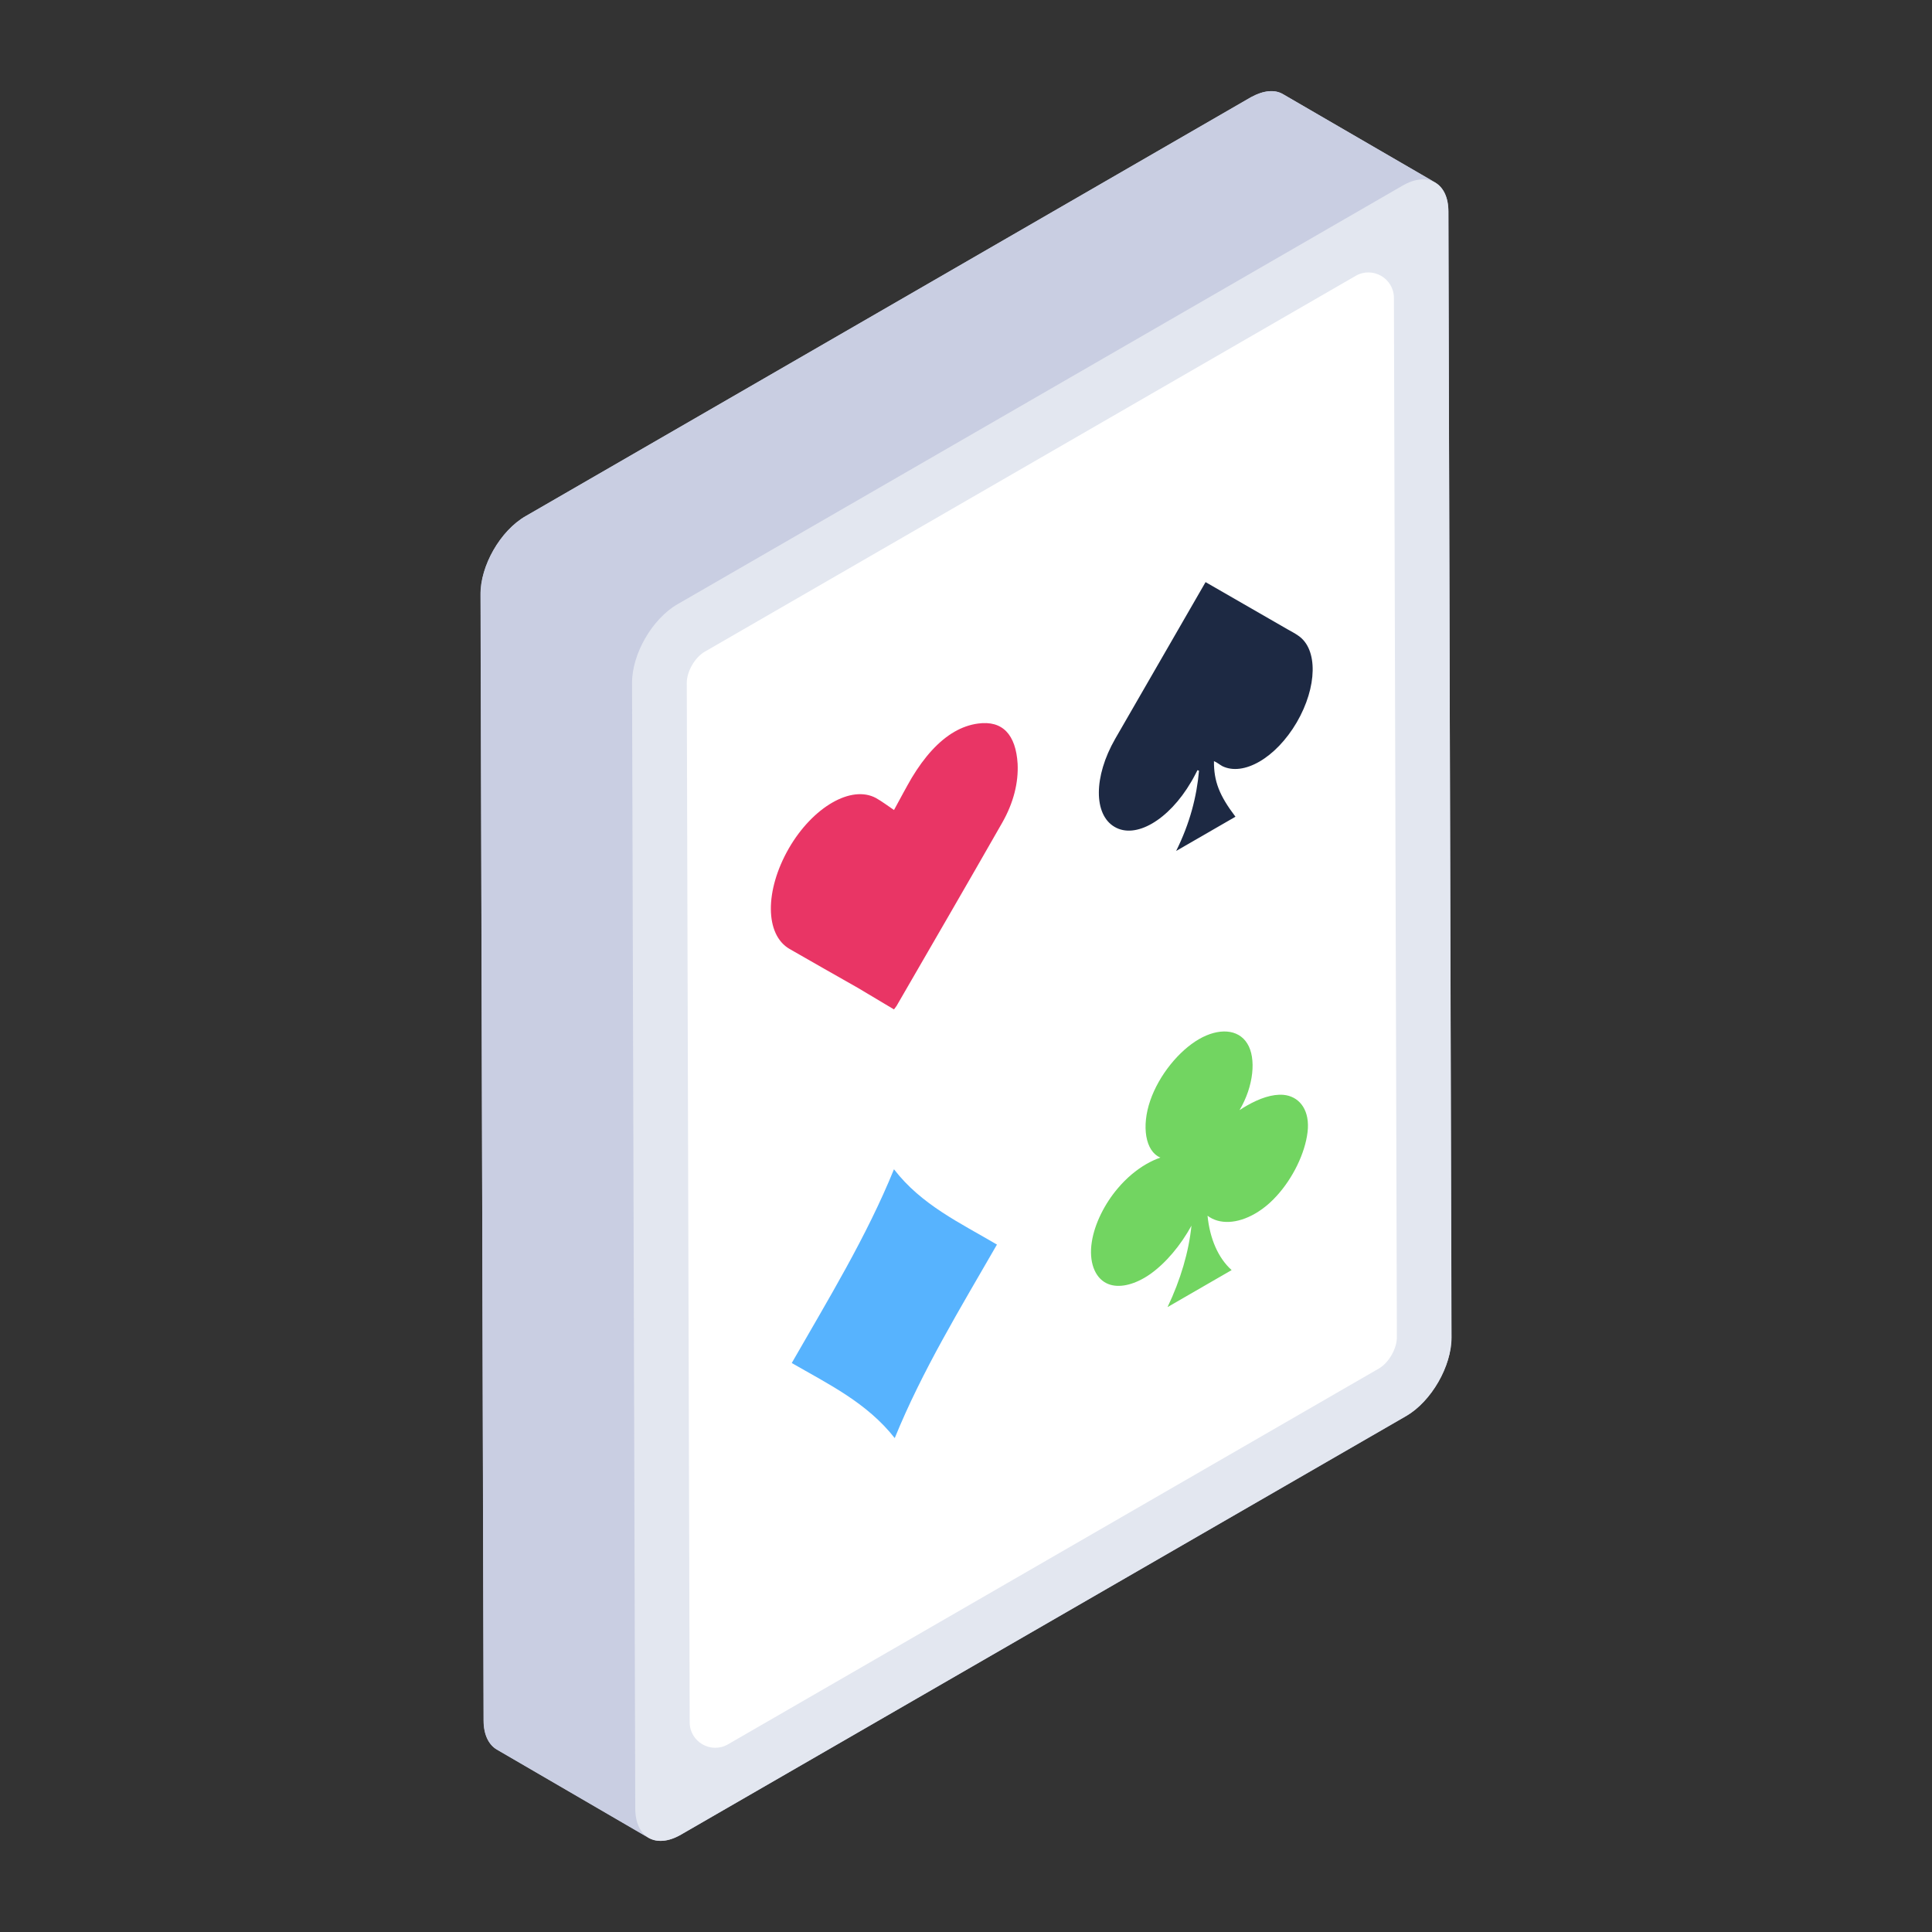
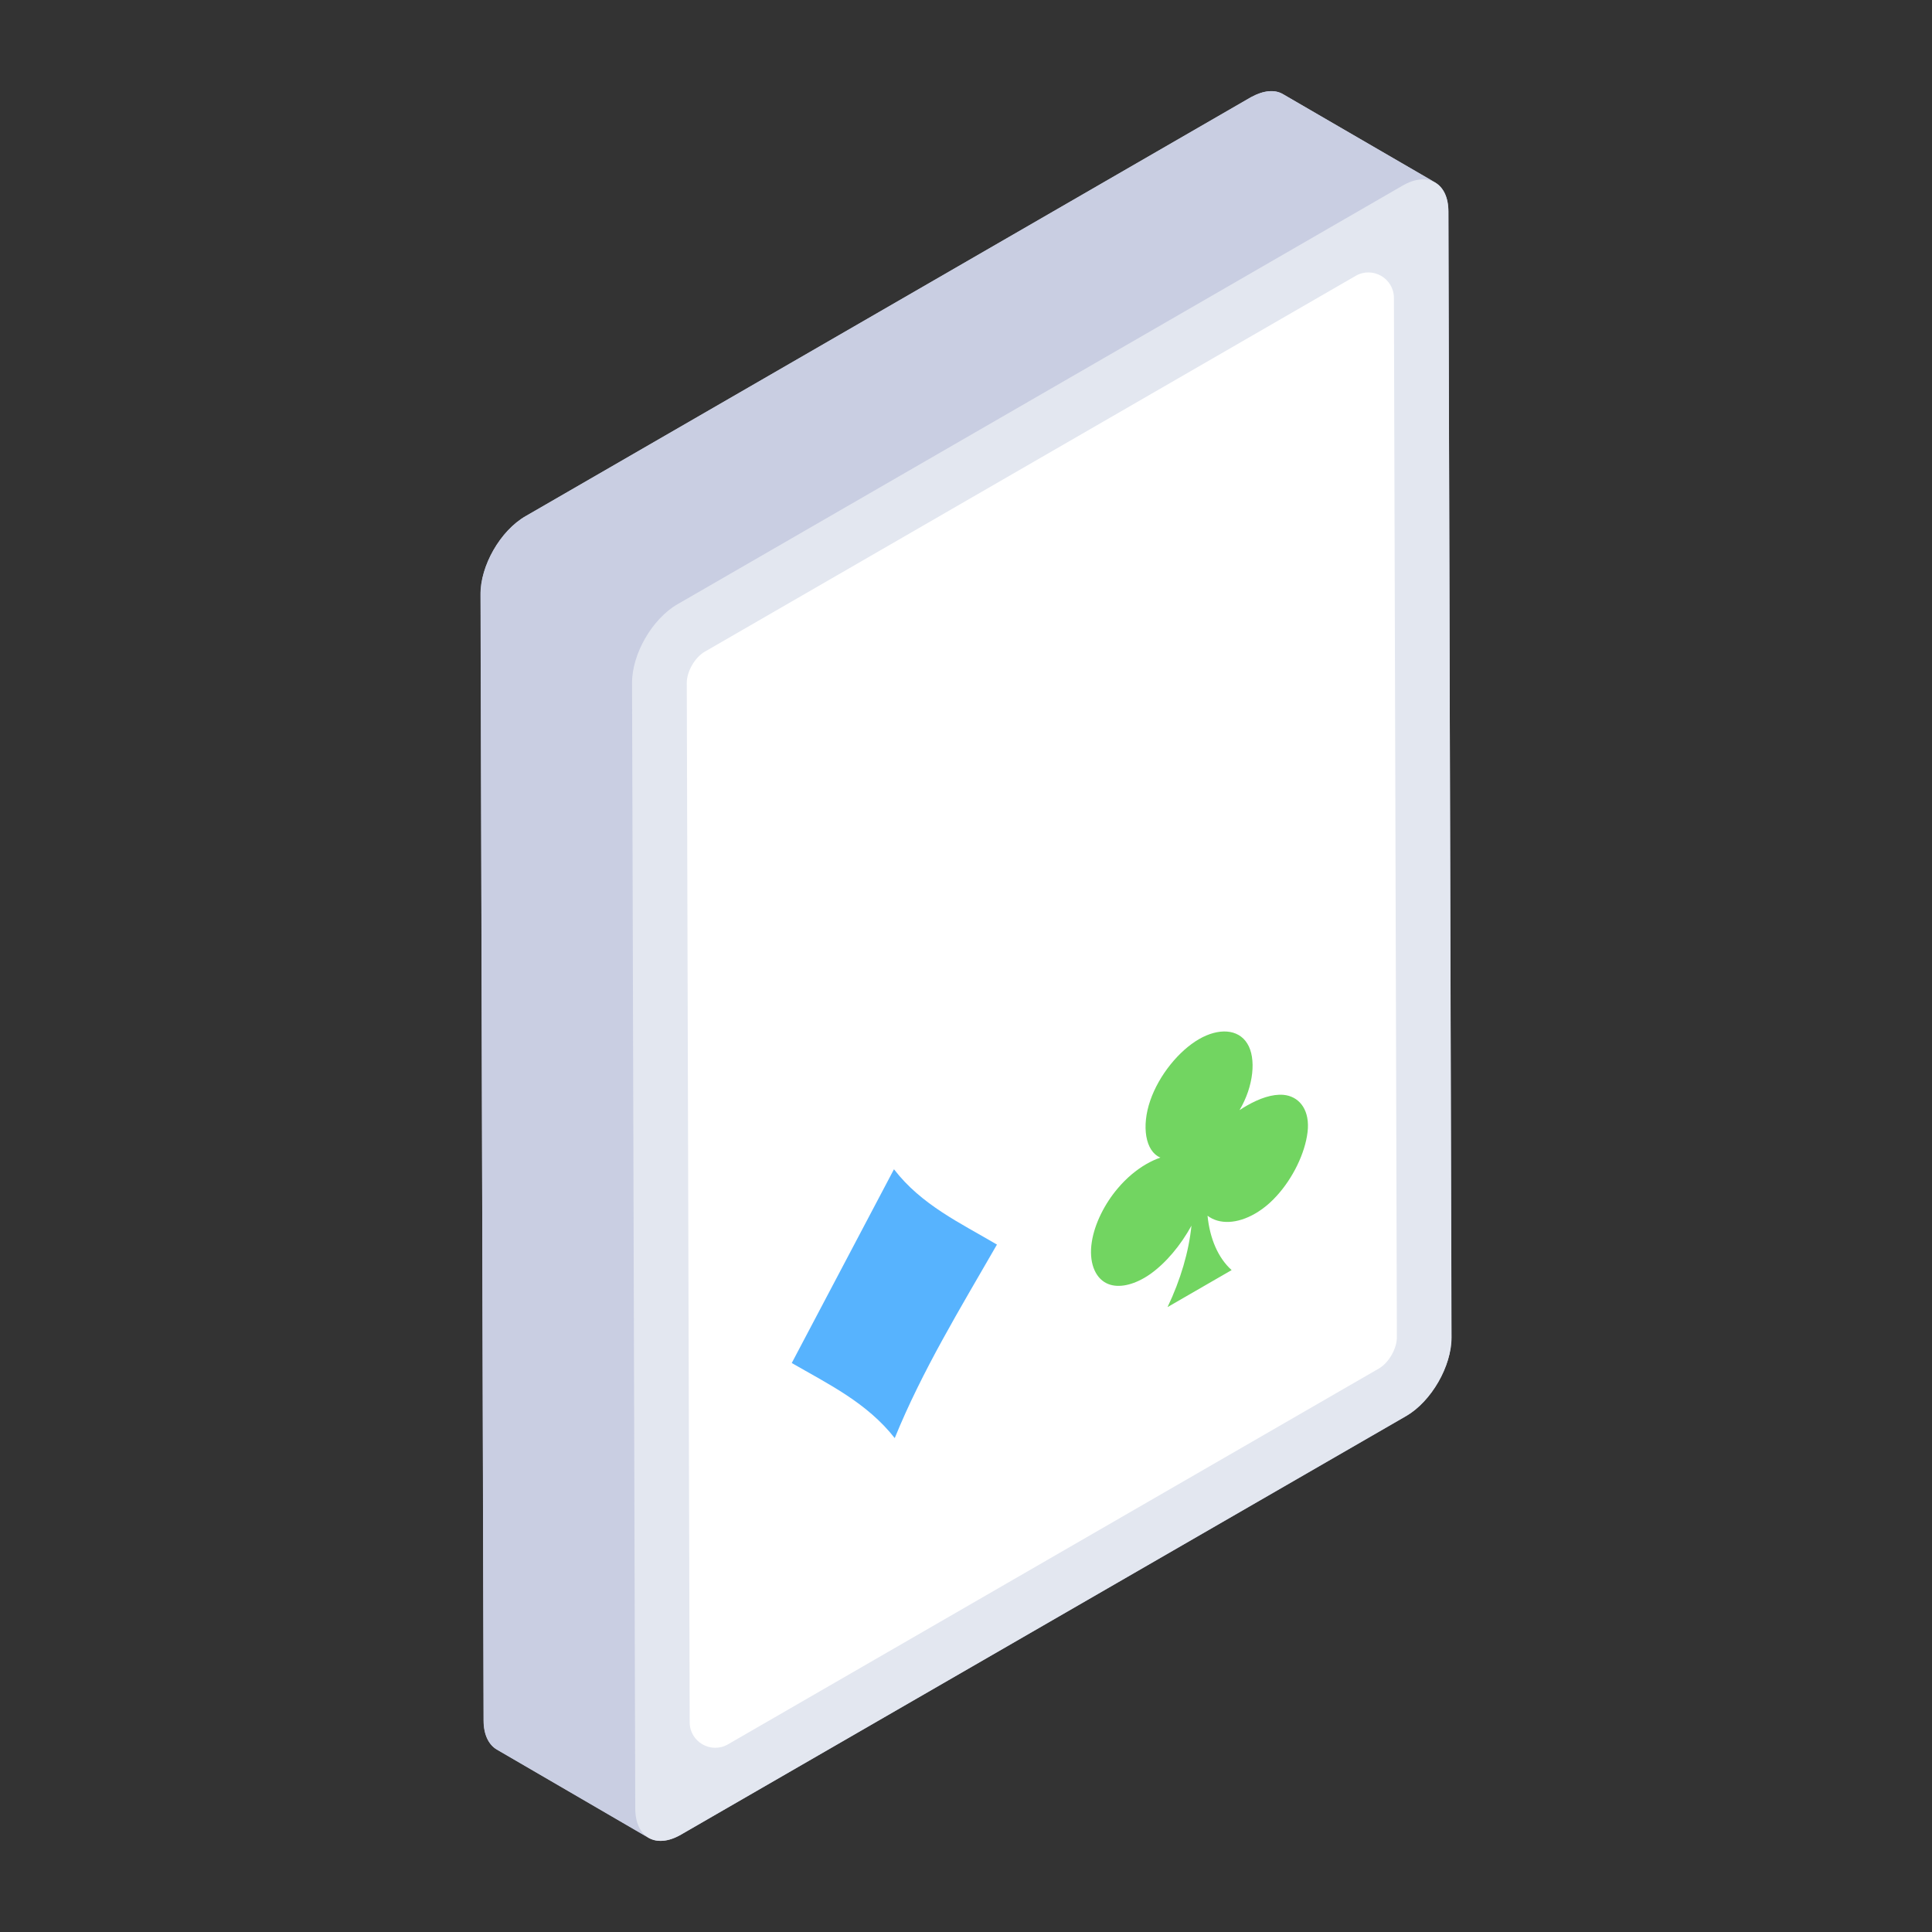
<svg xmlns="http://www.w3.org/2000/svg" viewBox="0 0 53 53" width="55px" height="55px">
  <rect x="0" y="0" width="53" height="53" fill="#333333" stroke="none" />
  <g id="_x36_5">
    <path fill="#c9cee2" d="M39.815,36.687c0.01,0.79-0.55,1.76-1.24,2.16L18.685,50.327 c-0.36,0.21-0.68,0.22-0.91,0.08c-0.02-0.01-0.04-0.03-0.06-0.04 l-4.08-2.37c-0.23-0.13-0.37-0.41-0.37-0.8l-0.08-30.88 c-0.01-0.79,0.54-1.76,1.24-2.16L34.315,2.667 c0.35-0.19,0.66-0.22,0.89-0.08l4.11,2.39 c0.02,0.01,0.04,0.02,0.05,0.03c0.23,0.13,0.37,0.4,0.37,0.8 L39.815,36.687z" />
    <path fill="#c9cee2" d="M39.369,5.003c-0.229-0.132-0.546-0.115-0.89,0.088l-19.893,11.488 c-0.696,0.396-1.251,1.357-1.242,2.15l0.079,30.888 c0.009,0.388,0.141,0.67,0.37,0.802l-4.163-2.423 c-0.22-0.132-0.361-0.405-0.361-0.802l-0.088-30.879 c-0.009-0.793,0.546-1.762,1.242-2.158L34.315,2.669 c0.352-0.194,0.661-0.22,0.89-0.079L39.369,5.003z" />
    <path fill="#e3e7f0" d="M38.479,5.091c0.686-0.396,1.251-0.081,1.253,0.714l0.088,30.882 c0.002,0.789-0.558,1.76-1.245,2.156L18.68,50.329 c-0.692,0.399-1.251,0.075-1.253-0.714l-0.088-30.882 c-0.002-0.795,0.553-1.756,1.245-2.156L38.479,5.091z" />
    <path fill="#fff" d="M18.84,18.736c-0.001-0.315,0.222-0.702,0.495-0.859L37.189,7.568 c0.466-0.269,1.048,0.066,1.05,0.604l0.081,28.511 c0.001,0.315-0.222,0.703-0.495,0.86L19.97,47.852 c-0.466,0.269-1.048-0.066-1.05-0.604L18.84,18.736z" />
-     <path fill="#e93565" d="M26.182,20.075c0.208-0.12,0.424-0.196,0.647-0.226 c0.674-0.093,1.038,0.303,1.087,1.103c0.025,0.511-0.108,1.066-0.423,1.618 c-0.962,1.687-1.93,3.35-2.899,5.027l-0.07,0.094 c-0.329-0.194-0.658-0.395-0.992-0.592c-0.622-0.355-1.25-0.706-1.873-1.067 c-0.675-0.391-0.684-1.598-0.02-2.757c0.327-0.567,0.757-1.005,1.189-1.255 c0.431-0.249,0.864-0.311,1.204-0.127c0.164,0.094,0.311,0.204,0.493,0.328 c0.181-0.333,0.326-0.606,0.484-0.879C25.364,20.751,25.757,20.321,26.182,20.075z" />
-     <path fill="#1d2943" d="M33.072,15.969c0.757,0.438,1.503,0.863,2.242,1.291 c0.1,0.057,0.205,0.11,0.299,0.177c0.546,0.365,0.526,1.407-0.04,2.38 c-0.286,0.488-0.654,0.863-1.025,1.077c-0.363,0.209-0.727,0.265-1.017,0.123 c-0.076-0.043-0.147-0.104-0.229-0.137c-0.004,0.555,0.149,0.944,0.59,1.525 c-0.532,0.307-1.065,0.615-1.627,0.939c0.379-0.764,0.564-1.491,0.627-2.2 l-0.041-0.017c-0.058,0.108-0.111,0.219-0.175,0.323 c-0.307,0.525-0.693,0.923-1.074,1.143c-0.372,0.215-0.74,0.26-1.027,0.09 c-0.575-0.335-0.578-1.377,0.017-2.414 C31.41,18.848,32.232,17.424,33.072,15.969z" />
    <path fill="#72d561" d="M32.891,28.507c0.536-0.31,1.076-0.285,1.325,0.12 c0.252,0.4,0.176,1.177-0.213,1.827c0.064-0.042,0.128-0.082,0.193-0.119 c0.353-0.204,0.709-0.327,1.015-0.3c0.4,0.037,0.696,0.363,0.668,0.917 l-0.009,0.104c-0.07,0.589-0.408,1.268-0.842,1.745 c-0.065,0.072-0.134,0.142-0.202,0.203c-0.129,0.116-0.262,0.212-0.396,0.289 c-0.489,0.283-0.982,0.303-1.304,0.058c0.064,0.638,0.296,1.163,0.661,1.491 c-0.587,0.339-1.174,0.678-1.758,1.015c0.356-0.744,0.584-1.52,0.656-2.234 c-0.294,0.537-0.701,1.025-1.133,1.33c-0.054,0.038-0.109,0.073-0.163,0.104 c-0.38,0.219-0.761,0.284-1.038,0.144c-0.32-0.158-0.485-0.591-0.4-1.13 c0.076-0.5,0.355-1.052,0.712-1.471c0.239-0.284,0.51-0.508,0.781-0.665 c0.13-0.075,0.261-0.135,0.389-0.179c-0.415-0.172-0.522-0.861-0.279-1.564 C31.796,29.489,32.346,28.822,32.891,28.507z" />
-     <path fill="#57b3fe" d="M24.524,32.076c0.753,0.979,1.821,1.474,2.825,2.066 c-1.003,1.744-2.053,3.462-2.804,5.309c-0.765-0.973-1.815-1.477-2.825-2.06 C22.723,35.641,23.773,33.924,24.524,32.076z" />
+     <path fill="#57b3fe" d="M24.524,32.076c0.753,0.979,1.821,1.474,2.825,2.066 c-1.003,1.744-2.053,3.462-2.804,5.309c-0.765-0.973-1.815-1.477-2.825-2.06 z" />
  </g>
</svg>